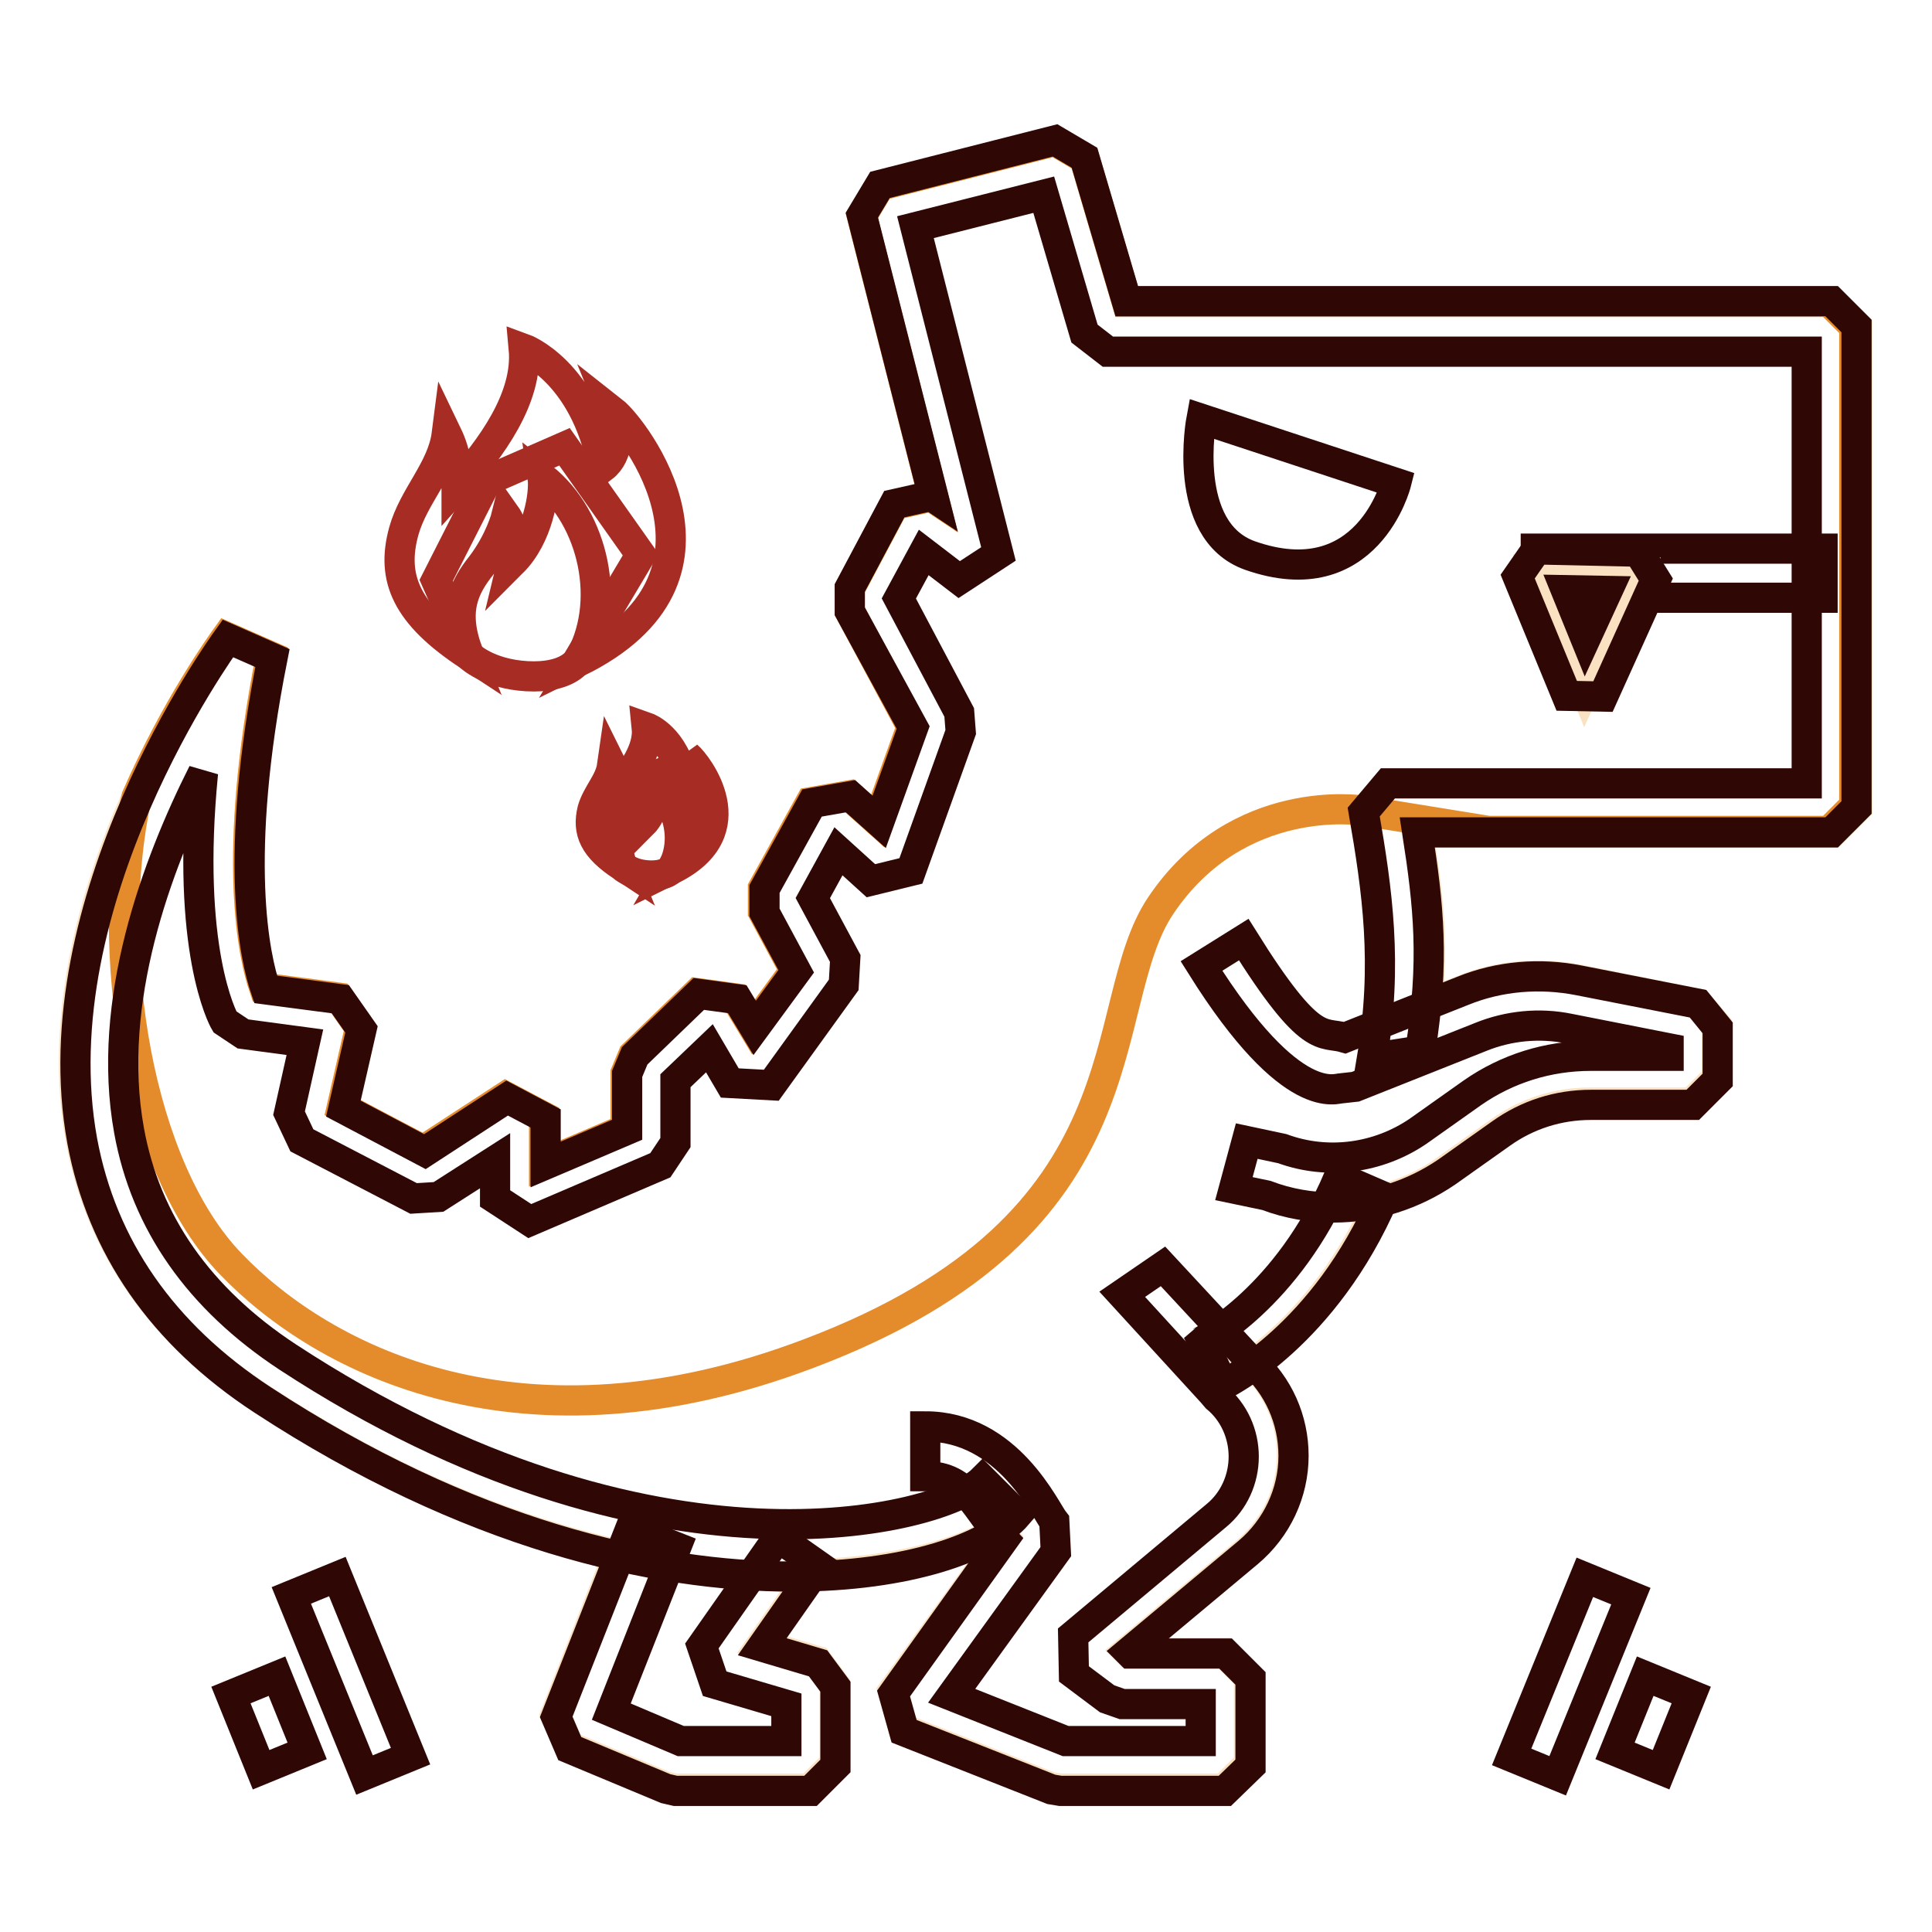
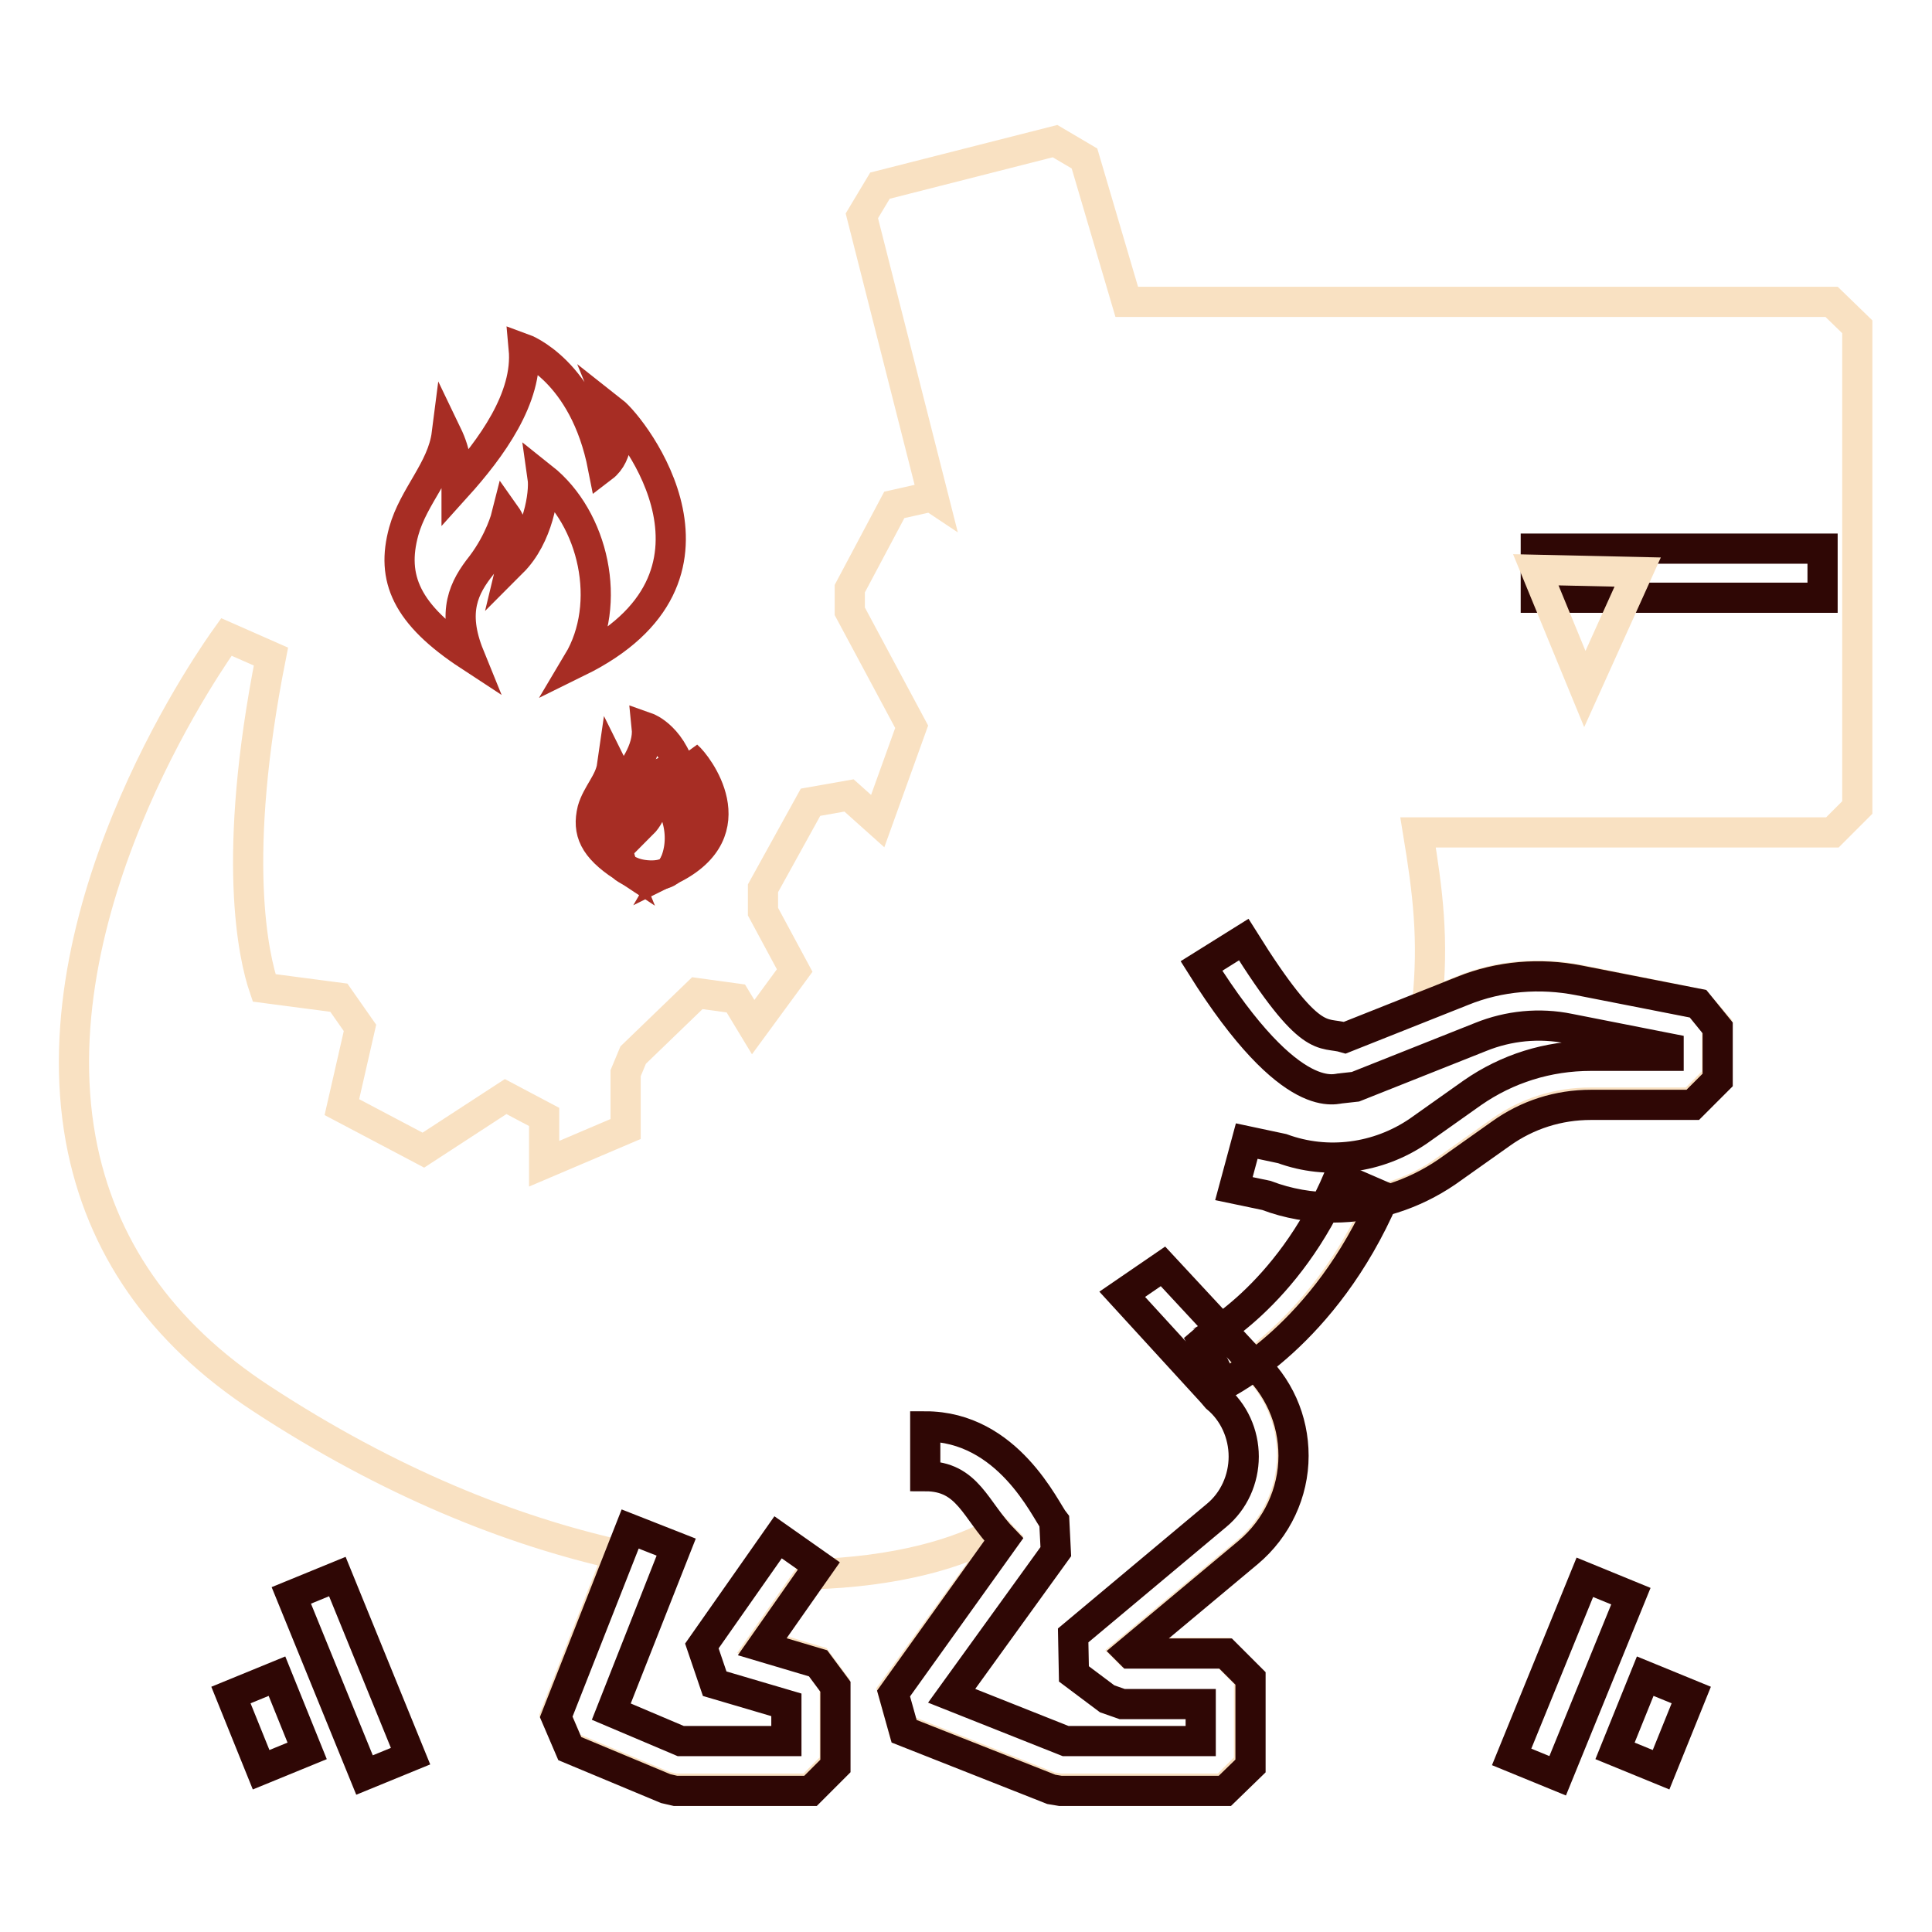
<svg xmlns="http://www.w3.org/2000/svg" version="1.1" x="0px" y="0px" viewBox="0 0 256 256" enable-background="new 0 0 256 256" xml:space="preserve">
  <g>
    <path stroke-width="4" fill-opacity="0" stroke="#f9e1c2" d="M242.7,40h-93.4l-5.6-19l-3.9-2.3l-23.2,5.9l-2.4,4l9.5,37.4l-0.3-0.2l-4.9,1.1l-5.9,11.1V81l8.2,15.3 l-4.5,12.5l-3.8-3.4l-5.1,0.9l-6.3,11.4l0,3.1l4.2,7.8l-5.5,7.5l-2.3-3.8l-5.1-0.7l-8.5,8.2l-1,2.4v7.4l-10.8,4.6V148l-5.1-2.7 l-10.9,7.1l-10.8-5.7l2.4-10.5l-2.8-4l-9.9-1.3c-1.4-4.1-4.4-17.2,0.9-43.9l-5.9-2.6c-1,1.4-25.1,34.8-19.3,66.6 c2.6,14.1,10.6,25.6,23.9,34.3c17.1,11.2,33.1,17.5,47.3,20.7l-8.3,21.2l1.8,4.2l12.7,5.3l1.3,0.3h17.9l3.3-3.3v-10.5l-2.3-3.1 l-7.4-2.2l6.5-9.3c11.3-0.3,19.9-2.8,24.8-5.7c0.3,0.3,0.5,0.6,0.8,0.9l-14.7,20.3l1.4,5l19.5,7.7l1.2,0.2h21.8l3.3-3.3v-11.4 l-3.3-3.3h-12.6l-0.2-0.2l15.8-13.2c3.8-3.2,6-7.9,6-12.8c0-4.6-1.9-9-5.2-12.1c4.5-3.3,11.7-10,16.9-21.7c3.1-0.8,6.1-2.1,8.7-4 l7.2-5.1c3.5-2.5,7.6-3.8,11.9-3.8h13.5l3.3-3.3v-6.9L225,133l-15.8-3.2c-5.2-1-10.5-0.6-15.4,1.4l-4.7,1.9 c0.9-8.6,0.1-14.9-1.2-22.8h54.9l3.3-3.3V43.3L242.7,40L242.7,40z" />
-     <path stroke-width="4" fill-opacity="0" stroke="#e48c2c" d="M149.3,40l-5.6-19l-3.9-2.3l-23.2,5.9l-2.4,4l9.5,37.4l-0.3-0.2l-4.9,1.1l-5.9,11.1V81l8.2,15.3l-4.5,12.5 l-3.8-3.4l-5.1,0.9l-6.3,11.4l0,3.1l4.2,7.8l-5.5,7.5l-2.3-3.8l-5.1-0.7l-8.5,8.2l-1,2.4v7.4l-10.8,4.6V148l-5.1-2.7l-10.9,7.1 l-10.8-5.7l2.4-10.5l-2.8-4l-9.9-1.3c-1.4-4.1-4.4-17.2,0.9-43.9l-5.9-2.6c-0.5,0.7-6.6,9.1-11.9,21.2 c-4.5,20.7,0.2,49.2,12.5,61.9c12.3,12.8,38.6,26.3,76.7,11.8c45.7-17.3,37.5-45.9,46.5-59.3c10.2-15.2,26.7-12.6,26.7-12.6 l16.7,2.7h45.2l3.3-3.3V43.3l-3.3-3.3H149.3z" />
    <path stroke-width="4" fill-opacity="0" stroke="#2f0705" d="M162.3,237.3h-21.8l-1.2-0.2l-19.5-7.7l-1.4-5L133,204c-3.8-3.9-4.7-8.4-10.4-8.4V189 c11,0,15.9,11.1,17.1,12.6l0.2,4l-13.8,19.1l15.1,6h17.9v-4.9h-10.4l-2-0.7l-4.4-3.3l-0.1-5.1l19-15.9c2.3-1.9,3.6-4.8,3.6-7.8 c0-3-1.3-5.9-3.6-7.8l-0.6-0.7l-11.9-13l5.4-3.7l11.7,12.6c3.6,3.2,5.6,7.7,5.6,12.5c0,4.9-2.2,9.6-6,12.8l-15.8,13.2l0.2,0.2h12.6 l3.3,3.3V234L162.3,237.3L162.3,237.3z M107.4,237.3H89.5l-1.3-0.3l-12.7-5.3l-1.8-4.2l9.8-24.9l6.1,2.4L81,226.8l9.2,3.9h14v-4.8 l-9.5-2.8l-1.7-5l10.1-14.4l5.4,3.8l-7.5,10.7l7.4,2.2l2.3,3.1V234L107.4,237.3z" />
-     <path stroke-width="4" fill-opacity="0" stroke="#2f0705" d="M105,208.9c-18.3,0-43-5.6-70.2-23.4c-13.3-8.7-21.3-20.3-23.9-34.3c-5.8-31.8,18.3-65.2,19.3-66.6l5.9,2.6 c-5.3,26.7-2.3,39.8-0.9,43.9l9.9,1.3l2.8,4l-2.4,10.5l10.8,5.7l10.9-7.1l5.1,2.7v6.1l10.8-4.6v-7.4l1-2.4l8.5-8.2l5.1,0.7l2.3,3.8 l5.5-7.5l-4.2-7.8l0-3.1l6.3-11.4l5.1-0.9l3.8,3.4l4.5-12.5L112.6,81v-3.1l5.9-11.1l4.9-1.1l0.3,0.2l-9.5-37.4l2.4-4l23.2-5.9 l3.9,2.3l5.6,19h93.4l3.3,3.3V107l-3.3,3.3h-54.9c1.5,9.7,2.3,17,0.4,28.9l-6.4,1c2.1-12.5,0.7-22.2-1.1-32.6l3.2-3.8h55.5V46.6 h-92.6l-3.1-2.4l-5.4-18.4l-17,4.3l11,43.3l-5.2,3.4l-4.7-3.6l-3.3,6.1l8,15.1l0.2,2.6l-6.6,18.4l-5.3,1.3l-4.3-3.9l-3.4,6.2l4.3,8 l-0.2,3.5l-9.6,13.3l-5.5-0.3l-2.7-4.6l-4.5,4.3v8.2l-2,3l-17.3,7.4l-4.6-3v-5l-7.5,4.8l-3.3,0.2l-14.8-7.7l-1.7-3.6l2.1-9.4 l-8.2-1.1l-2.4-1.6c-0.3-0.5-5.2-9.7-2.9-33c-6.1,12.1-12.9,30.3-9.8,47.4c2.2,12.2,9.3,22.3,21,30c48.4,31.7,86.7,21.7,92.1,16.3 l4.6,4.6C131.1,205,120.3,208.9,105,208.9L105,208.9z" />
    <path stroke-width="4" fill-opacity="0" stroke="#2f0705" d="M162.1,183.5l-2.8-5.9l1.4,3l-1.4-2.9c0.1-0.1,11.3-5.7,18.1-21.7l6,2.6 C175.5,176.9,162.6,183.2,162.1,183.5L162.1,183.5z M203.5,72.7h38v6.5h-38V72.7z" />
    <path stroke-width="4" fill-opacity="0" stroke="#2f0705" d="M176.7,160c-3,0-6-0.5-8.9-1.6l-4.3-0.9l1.7-6.3l4.7,1c6,2.2,12.7,1.3,18-2.3l7.2-5.1 c4.6-3.2,10-4.9,15.7-4.9h10.3v-1l-13.2-2.6c-3.9-0.8-8-0.4-11.7,1.1l-16.6,6.6l-1.8,0.2c-0.6-0.1-6.5,3.1-18.6-16.2l5.6-3.5 c9,14.4,10.4,12.1,13.4,13l15.6-6.2c4.9-2,10.3-2.4,15.4-1.4L225,133l2.6,3.2v6.9l-3.3,3.3h-13.5c-4.3,0-8.4,1.3-11.9,3.8l-7.2,5.1 C187.3,158.3,182.1,160,176.7,160L176.7,160z" />
    <path stroke-width="4" fill-opacity="0" stroke="#2f0705" d="M200.3,232.8L210,209l6.1,2.5l-9.7,23.8L200.3,232.8z M220.1,234.5L214,232l4-9.9l6.1,2.5L220.1,234.5z" />
    <path stroke-width="4" fill-opacity="0" stroke="#2f0705" d="M48.3,235.2l-9.7-23.8l6.1-2.5l9.7,23.8L48.3,235.2z M30.6,224.6l6.1-2.5l4,9.9l-6.1,2.5L30.6,224.6z" />
-     <path stroke-width="4" fill-opacity="0" stroke="#2f0705" d="M159.2,55.5L185,64c0,0-3.8,15.1-19.4,9.6C156.4,70.3,159.2,55.5,159.2,55.5L159.2,55.5z" />
    <path stroke-width="4" fill-opacity="0" stroke="#f9e1c2" d="M203.5,75.5l6.5,15.8l7-15.5L203.5,75.5z" />
-     <path stroke-width="4" fill-opacity="0" stroke="#2f0705" d="M212.4,92.3l-4.8-0.1l-6.5-15.8l2.5-3.6l13.5,0.3l2.3,3.7L212.4,92.3L212.4,92.3z M207.5,78.2l2.6,6.4 l2.9-6.3L207.5,78.2L207.5,78.2z" />
-     <path stroke-width="4" fill-opacity="0" stroke="#a72d24" d="M62.2,86.9c0,0,2.4,2.4,7.6,2.7c5.3,0.3,6.7-2,6.7-2l8.4-14.1L74.8,59.2l-10.3,4.5l-6.7,13.2L62.2,86.9z" />
    <path stroke-width="4" fill-opacity="0" stroke="#a72d24" d="M62.2,86.9c-2.4-5.9-0.7-9.1,1.6-12c2.5-3.3,3.3-6.5,3.3-6.5s1.7,2.4,0.8,6.1c3.4-3.4,4.3-9.1,4-11.2 c6.8,5.4,9.3,16.7,4.7,24.4c22.8-11.2,7.4-31,4.6-33.2c0.9,2.2,0.8,5.8-1.3,7.4c-2.5-12.8-10.5-15.7-10.5-15.7 c0.6,6.5-4.3,13.2-8.9,18.3c0-2.6,0-4.3-1.3-7c-0.6,4.7-4.4,8.2-5.7,12.9C51.8,76.6,53.8,81.4,62.2,86.9z" />
    <path stroke-width="4" fill-opacity="0" stroke="#a72d24" d="M82.5,114.8c0,0,1.1,1.1,3.5,1.2c2.4,0.1,3-0.9,3-0.9l3.8-6.4l-4.6-6.5l-4.7,2l-3,6L82.5,114.8z" />
    <path stroke-width="4" fill-opacity="0" stroke="#a72d24" d="M82.5,114.8c-1.1-2.7-0.3-4.1,0.7-5.4c1.1-1.5,1.5-3,1.5-3s0.8,1.1,0.4,2.8c1.5-1.5,1.9-4.1,1.8-5.1 c3.1,2.5,4.2,7.5,2.1,11.1c10.3-5.1,3.3-14,2.1-15c0.4,1,0.4,2.6-0.6,3.3c-1.1-5.8-4.8-7.1-4.8-7.1c0.3,2.9-1.9,6-4,8.3 c0-1.2,0-2-0.6-3.2c-0.3,2.1-2,3.7-2.6,5.8C77.8,110.2,78.7,112.3,82.5,114.8z" />
  </g>
</svg>